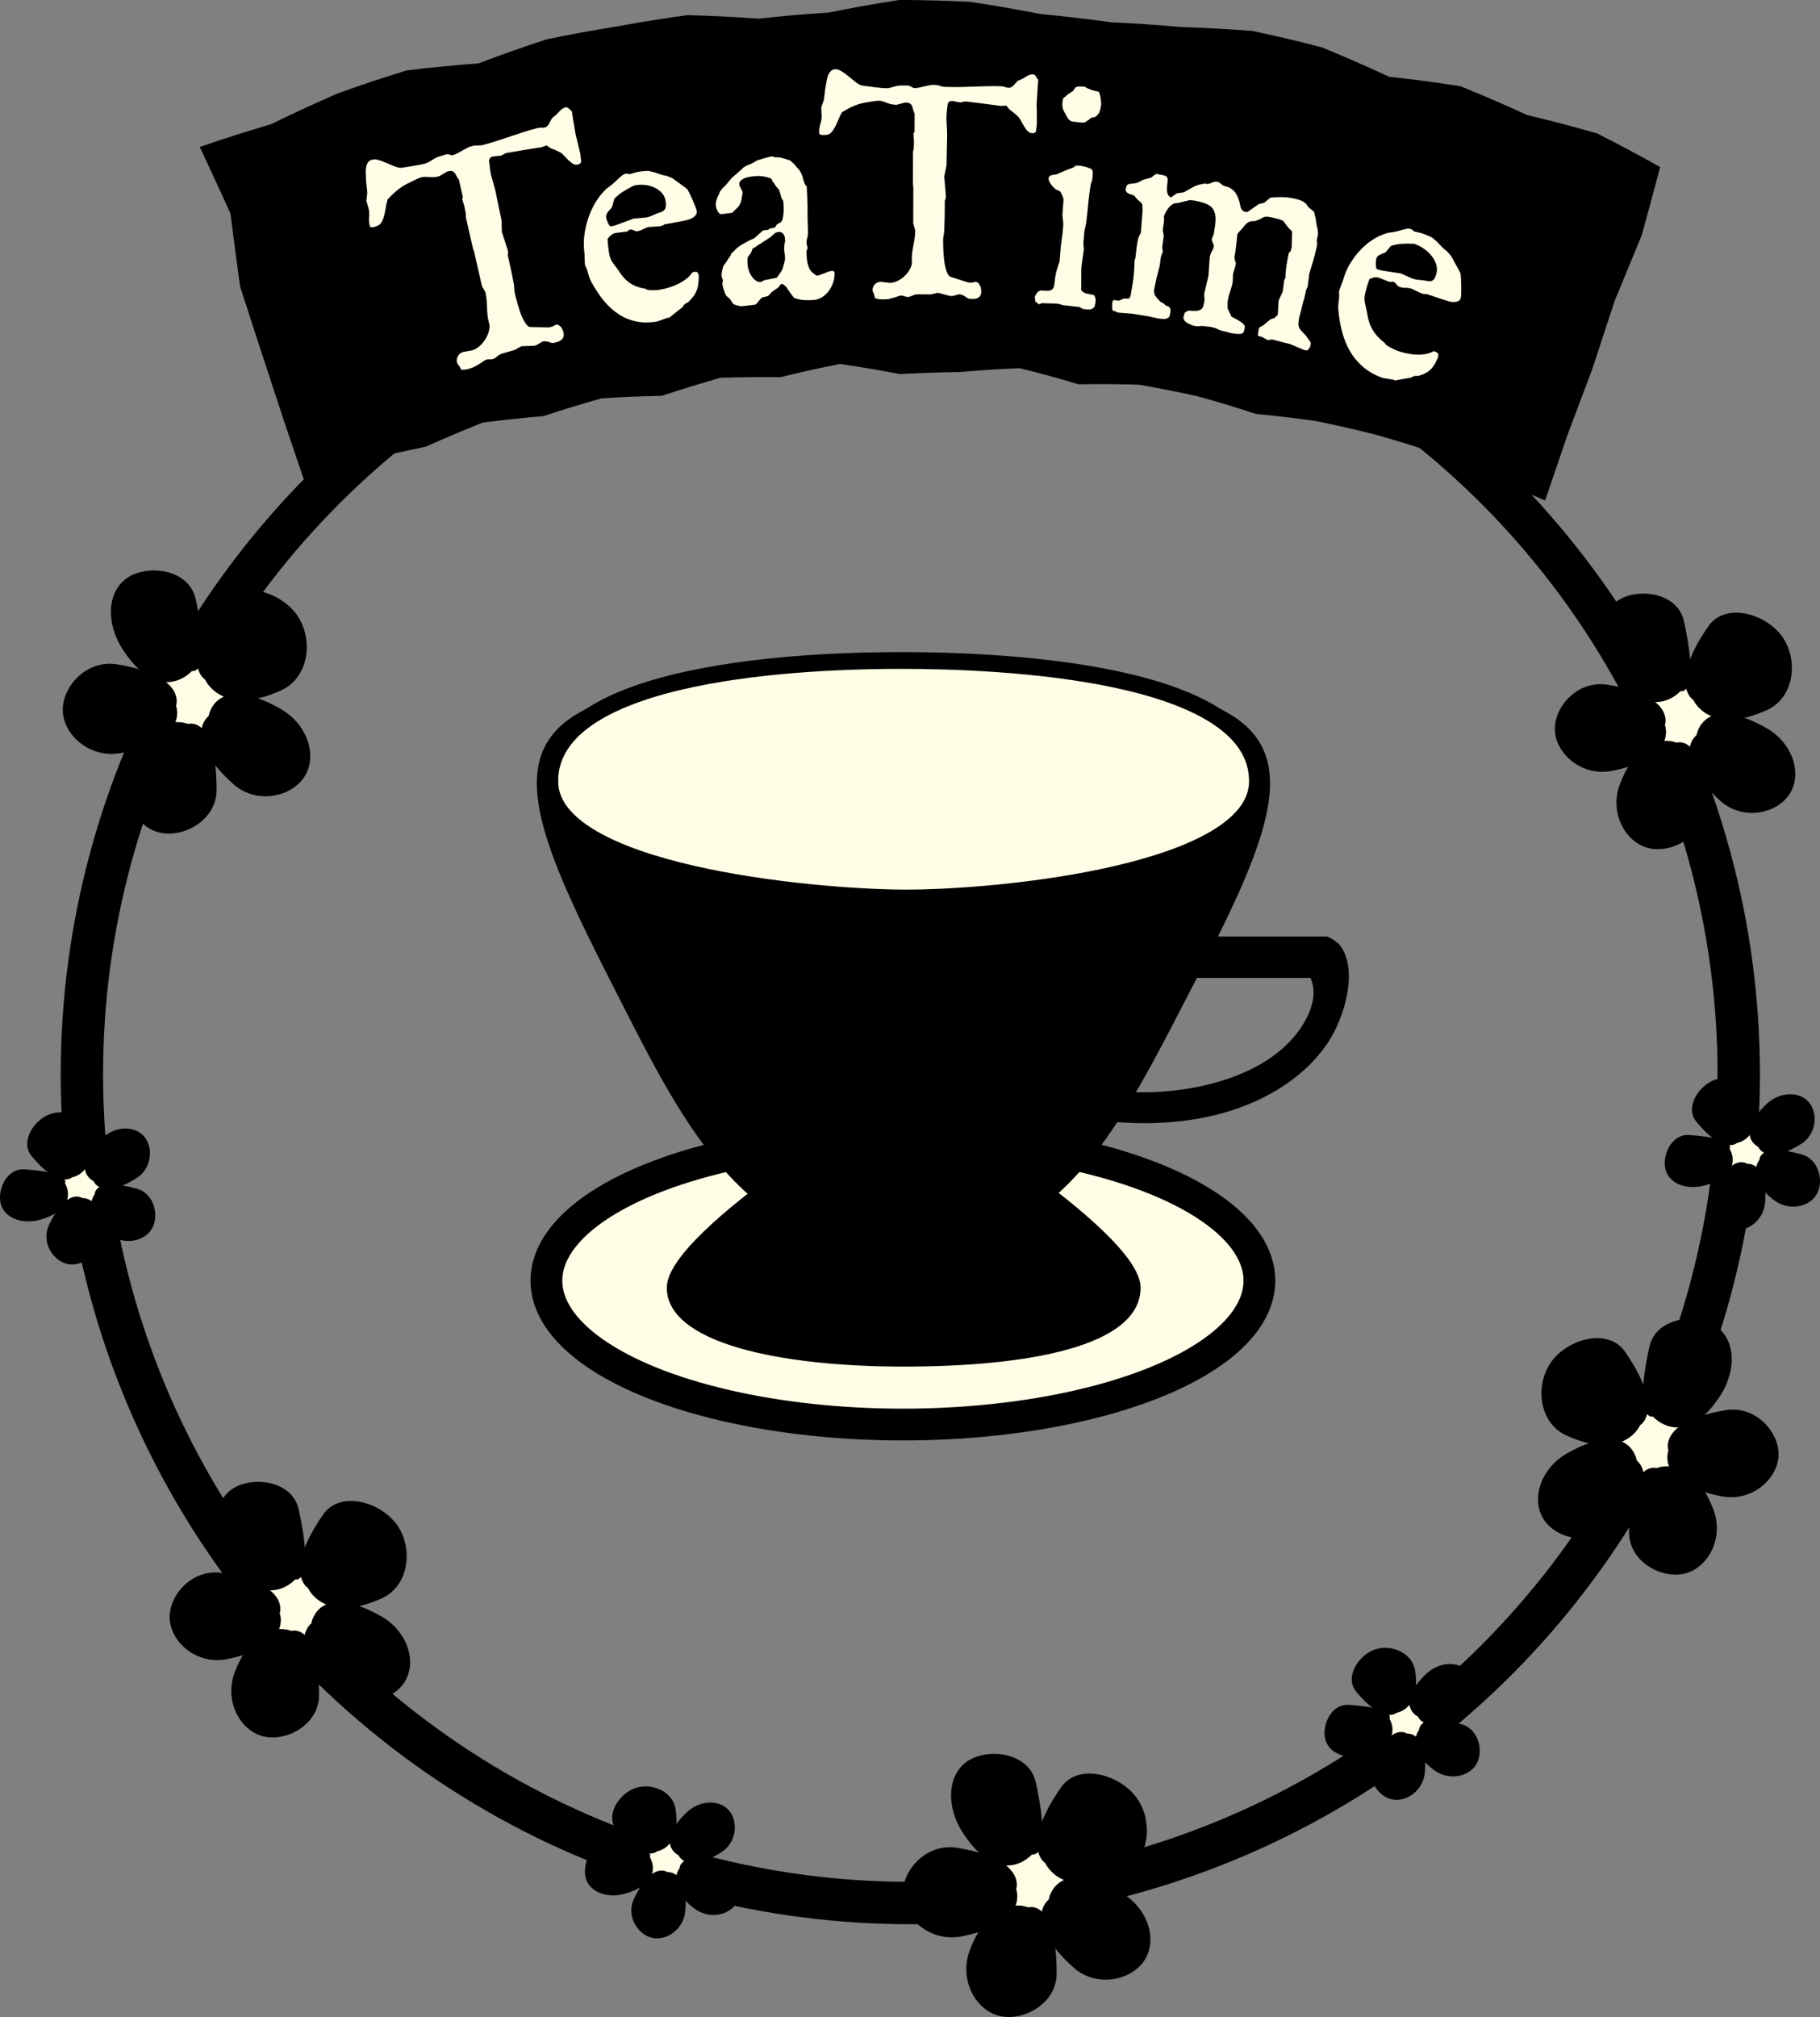
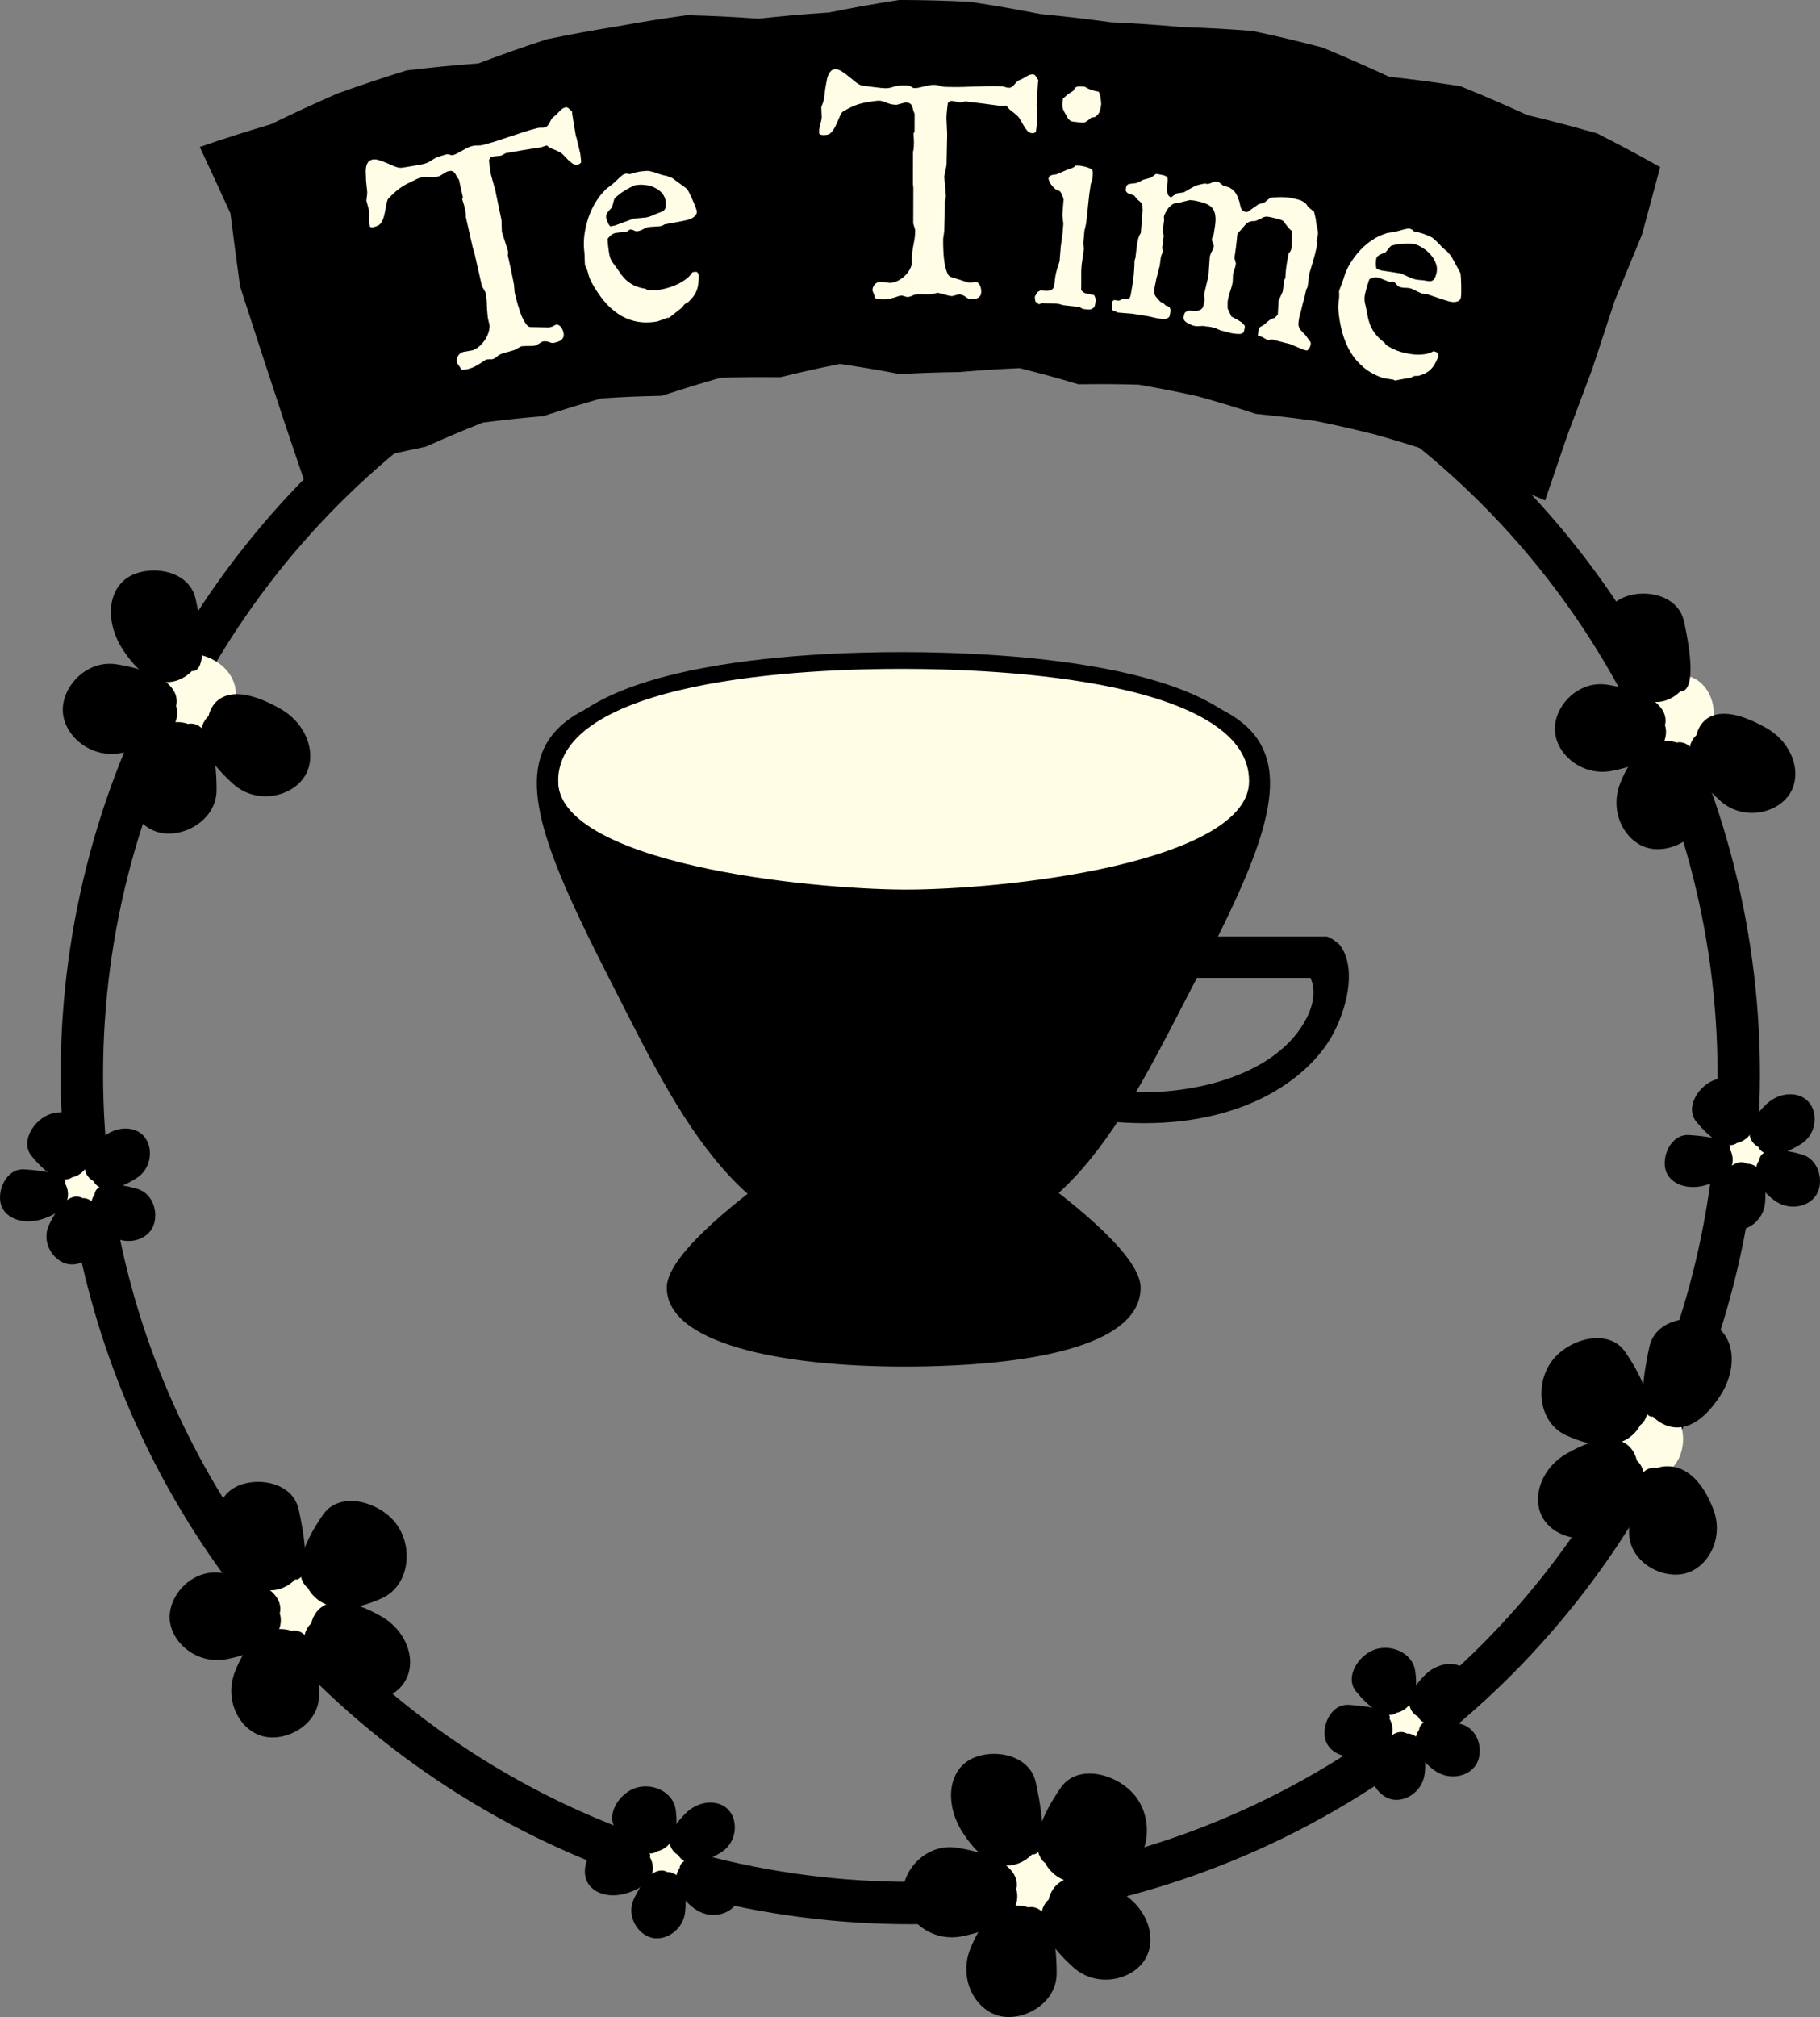
<svg xmlns="http://www.w3.org/2000/svg" id="Layer_2" data-name="Layer 2" viewBox="0 0 343.62 380.73">
  <rect x="0" y="0" width="343.62" height="380.73" fill="#808080" stroke="none" />
  <defs>
    <style>
      .cls-1 {
        stroke-width: 6px;
      }

      .cls-1, .cls-2, .cls-3 {
        stroke: #000;
        stroke-miterlimit: 10;
      }

      .cls-1, .cls-2, .cls-4 {
        fill: #fffde6;
      }

      .cls-2 {
        stroke-width: 3.17px;
      }

      .cls-3 {
        fill: none;
        stroke-width: 8px;
      }
    </style>
  </defs>
  <g id="Layer_1-2" data-name="Layer 1">
    <g>
      <g>
-         <ellipse class="cls-1" cx="170.47" cy="241.74" rx="67.31" ry="27.16" />
        <path d="M216.11,212.01c-1.15,0-2.32-.03-3.52-.09-2.91-.15-11.76-.61-13.44-6.93-2.69-10.12,18.31-23.76,19.21-24.34,1.04-.66,3.77-4.41,6.01-3.86h26.03c.81,0,2.46,1.47,2.46,1.47,3.15,3.94,1.79,11.14-1,16.58-4.17,8.12-15.95,17.17-35.75,17.17ZM223.25,184.59c-.31.13-.87.4-1.74.96-9.61,6.18-17.59,14.73-16.73,17.95.27,1.02,2.56,2.32,8.11,2.61,12.92.68,28.38-3.37,33.79-13.92,1.46-2.85,1.71-5.54.73-7.6h-24.16Z" />
        <path d="M170.62,205.38s44.73,26.49,44.73,37.67-21.51,14.91-44.73,14.91-44.73-4.38-44.73-14.91c0-11.18,44.73-37.67,44.73-37.67Z" />
        <path d="M225.93,184.68c23.78-45.74,23.78-57.62-55.46-57.62s-78.79,11.88-55.46,57.62c13.49,26.45,24.83,51.62,55.46,51.62s41.74-25.24,55.46-51.62Z" />
        <path class="cls-2" d="M103.8,147.48c0,17.36,49.47,21.95,66.82,22.03,17.93.08,66.76-4.68,66.79-22.03.04-20.84-48.71-22.79-66.94-22.81-17.47-.02-66.68,1.67-66.68,22.81Z" />
      </g>
      <g>
        <circle class="cls-3" cx="171.87" cy="202.81" r="156.41" />
        <g>
          <ellipse class="cls-4" cx="56.04" cy="302.4" rx="6" ry="7.23" />
          <g>
            <path d="M43.09,294.3c6.87,10.41,12.63,3.84,12.63,3.84,0,0,3.81,1.14.68-13.18-1.22-5.61-8.96-6.42-12.63-3.84s-3.84,8.39-.68,13.18Z" />
            <path d="M42.83,313.18c12.52-2.48,9.98-8.64,9.98-8.64,0,0,2.08-5.47-10.79-7.61-5.67-.94-10.21,4.15-9.98,8.64s5.16,8.72,10.79,7.61Z" />
            <path d="M71.91,305.06c-11.89-6.7-13.13,1.37-13.13,1.37,0,0-5.09,3.78,4.49,12.41,4.27,3.84,10.75,2.44,13.13-1.37,2.39-3.81.51-9.59-4.49-12.41Z" />
            <path d="M74.96,287.85c3.08,4.35,2.33,11.46-2.84,13.83-10.98,5.02-13.98-1.93-13.98-1.93,0,0-4.77-2.79,2.84-13.83,3.23-4.68,10.91-2.42,13.98,1.93Z" />
            <path d="M49.56,327.72c-4.39-1.21-7.27-6.82-5.22-12.12,4.1-10.59,10.68-7.75,10.68-7.75,0,0,5.21-1.73,5.22,12.12,0,5.62-6.29,8.95-10.68,7.75Z" />
          </g>
        </g>
        <g>
          <ellipse class="cls-4" cx="35.28" cy="131.03" rx="9.26" ry="7.7" />
          <g>
            <path d="M23.24,122.7c7.08,10.72,13,3.95,13,3.95,0,0,3.92,1.18.7-13.57-1.26-5.78-9.22-6.61-13-3.95-3.78,2.66-3.96,8.64-.7,13.57Z" />
            <path d="M22.97,142.13c12.88-2.56,10.27-8.89,10.27-8.89,0,0,2.14-5.63-11.11-7.83-5.83-.97-10.5,4.28-10.27,8.89.23,4.62,5.31,8.98,11.11,7.83Z" />
            <path d="M52.9,133.77c-12.24-6.9-13.52,1.41-13.52,1.41,0,0-5.24,3.89,4.62,12.78,4.39,3.96,11.06,2.51,13.52-1.41,2.46-3.92.53-9.88-4.62-12.78Z" />
-             <path d="M56.04,116.06c3.17,4.48,2.4,11.8-2.92,14.23-11.3,5.17-14.39-1.99-14.39-1.99,0,0-4.91-2.87,2.92-14.23,3.32-4.82,11.23-2.49,14.39,1.99Z" />
            <path d="M29.9,157.1c-4.52-1.24-7.48-7.02-5.37-12.47,4.22-10.9,10.99-7.97,10.99-7.97,0,0,5.36-1.78,5.37,12.47,0,5.78-6.47,9.22-10.99,7.97Z" />
          </g>
        </g>
        <g>
          <ellipse class="cls-4" cx="14.62" cy="224.64" rx="5.51" ry="4.58" transform="translate(-205.34 176.77) rotate(-74)" />
          <g>
            <path d="M7.88,230.15c7.29-2.29,4.39-6.79,4.39-6.79,0,0,1.32-2.05-7.65-2.63-3.51-.23-5.29,4.19-4.39,6.79.9,2.6,4.29,3.68,7.65,2.63Z" />
            <path d="M18.95,233.5c.65-7.79-3.4-7.34-3.4-7.34,0,0-2.87-2.15-6.3,5.07-1.51,3.18.72,6.71,3.4,7.34s6.01-1.56,6.3-5.07Z" />
            <path d="M19.08,215c-5.95,5.87-1.41,7.96-1.41,7.96,0,0,1.36,3.64,8.07-.55,2.98-1.86,3.25-5.91,1.41-7.96-1.84-2.05-5.56-1.92-8.07.55Z" />
            <path d="M9.46,210.3c3.08-1.08,7.14.56,7.66,4.01,1.1,7.31-3.5,7.91-3.5,7.91,0,0-2.45,2.33-7.66-4.01-2.21-2.69.42-6.83,3.5-7.91Z" />
            <path d="M28.65,231.99c-1.45,2.38-5.24,3.13-8.01,1.03-5.54-4.2-2.76-7.59-2.76-7.59,0,0-.14-3.36,8.01-1.03,3.31.95,4.21,5.21,2.76,7.59Z" />
          </g>
        </g>
        <g>
          <ellipse class="cls-4" cx="125.06" cy="351.86" rx="5.51" ry="4.58" transform="translate(-247.64 375.08) rotate(-74)" />
          <g>
            <path d="M118.31,357.37c7.29-2.29,4.39-6.79,4.39-6.79,0,0,1.32-2.05-7.65-2.63-3.51-.23-5.29,4.19-4.39,6.79s4.29,3.68,7.65,2.63Z" />
            <path d="M129.38,360.72c.65-7.79-3.4-7.34-3.4-7.34,0,0-2.87-2.15-6.3,5.07-1.51,3.18.72,6.71,3.4,7.34,2.68.63,6.01-1.56,6.3-5.07Z" />
            <path d="M129.51,342.23c-5.95,5.87-1.41,7.96-1.41,7.96,0,0,1.36,3.64,8.07-.55,2.98-1.86,3.25-5.91,1.41-7.96-1.84-2.05-5.56-1.92-8.07.55Z" />
            <path d="M119.9,337.53c3.08-1.08,7.14.56,7.66,4.01,1.1,7.31-3.5,7.91-3.5,7.91,0,0-2.45,2.33-7.66-4.01-2.21-2.69.42-6.83,3.5-7.91Z" />
            <path d="M139.08,359.21c-1.45,2.38-5.24,3.13-8.01,1.03-5.54-4.2-2.76-7.59-2.76-7.59,0,0-.14-3.36,8.01-1.03,3.31.95,4.21,5.21,2.76,7.59Z" />
          </g>
        </g>
        <g>
          <ellipse class="cls-4" cx="193.9" cy="354.41" rx="9.26" ry="7.7" />
          <g>
            <path d="M181.86,346.08c7.08,10.72,13,3.95,13,3.95,0,0,3.92,1.18.7-13.57-1.26-5.78-9.22-6.61-13-3.95-3.78,2.66-3.96,8.64-.7,13.57Z" />
            <path d="M181.58,365.51c12.88-2.56,10.27-8.89,10.27-8.89,0,0,2.14-5.63-11.11-7.83-5.83-.97-10.5,4.28-10.27,8.89.23,4.62,5.31,8.98,11.11,7.83Z" />
            <path d="M211.52,357.15c-12.24-6.9-13.52,1.41-13.52,1.41,0,0-5.24,3.89,4.62,12.78,4.39,3.96,11.06,2.51,13.52-1.41,2.46-3.92.53-9.88-4.62-12.78Z" />
            <path d="M214.66,339.44c3.17,4.48,2.4,11.8-2.92,14.23-11.3,5.17-14.39-1.99-14.39-1.99,0,0-4.91-2.87,2.92-14.23,3.32-4.82,11.23-2.49,14.39,1.99Z" />
            <path d="M188.51,380.48c-4.52-1.24-7.48-7.02-5.37-12.47,4.22-10.9,10.99-7.97,10.99-7.97,0,0,5.36-1.78,5.37,12.47,0,5.78-6.47,9.22-10.99,7.97Z" />
          </g>
        </g>
        <g>
          <ellipse class="cls-4" cx="264.69" cy="325.71" rx="5.51" ry="4.58" transform="translate(-121.36 490.36) rotate(-74)" />
          <g>
            <path d="M257.95,331.23c7.29-2.29,4.39-6.79,4.39-6.79,0,0,1.32-2.05-7.65-2.63-3.51-.23-5.29,4.19-4.39,6.79.9,2.6,4.29,3.68,7.65,2.63Z" />
            <path d="M269.01,334.57c.65-7.79-3.4-7.34-3.4-7.34,0,0-2.87-2.15-6.3,5.07-1.51,3.18.72,6.71,3.4,7.34,2.68.63,6.01-1.56,6.3-5.07Z" />
            <path d="M269.14,316.08c-5.95,5.87-1.41,7.96-1.41,7.96,0,0,1.36,3.64,8.07-.55,2.98-1.86,3.25-5.91,1.41-7.96-1.84-2.05-5.56-1.92-8.07.55Z" />
            <path d="M259.53,311.38c3.08-1.08,7.14.56,7.66,4.01,1.1,7.31-3.5,7.91-3.5,7.91,0,0-2.45,2.33-7.66-4.01-2.21-2.69.42-6.83,3.5-7.91Z" />
            <path d="M278.71,333.06c-1.45,2.38-5.24,3.13-8.01,1.03-5.54-4.2-2.76-7.59-2.76-7.59,0,0-.14-3.36,8.01-1.03,3.31.95,4.21,5.21,2.76,7.59Z" />
          </g>
        </g>
        <g>
          <ellipse class="cls-4" cx="328.92" cy="218.16" rx="5.51" ry="4.58" transform="translate(28.55 474.21) rotate(-74)" />
          <g>
            <path d="M322.18,223.67c7.29-2.29,4.39-6.79,4.39-6.79,0,0,1.32-2.05-7.65-2.63-3.51-.23-5.29,4.19-4.39,6.79.9,2.6,4.29,3.68,7.65,2.63Z" />
            <path d="M333.25,227.02c.65-7.79-3.4-7.34-3.4-7.34,0,0-2.87-2.15-6.3,5.07-1.51,3.18.72,6.71,3.4,7.34,2.68.63,6.01-1.56,6.3-5.07Z" />
            <path d="M333.38,208.53c-5.95,5.87-1.41,7.96-1.41,7.96,0,0,1.36,3.64,8.07-.55,2.98-1.86,3.25-5.91,1.41-7.96-1.84-2.05-5.56-1.92-8.07.55Z" />
            <path d="M323.77,203.83c3.08-1.08,7.14.56,7.66,4.01,1.1,7.31-3.5,7.91-3.5,7.91,0,0-2.45,2.33-7.66-4.01-2.21-2.69.42-6.83,3.5-7.91Z" />
            <path d="M342.95,225.51c-1.45,2.38-5.24,3.13-8.01,1.03-5.54-4.2-2.76-7.59-2.76-7.59,0,0-.14-3.36,8.01-1.03,3.31.95,4.21,5.21,2.76,7.59Z" />
          </g>
        </g>
        <g>
          <ellipse class="cls-4" cx="311.77" cy="271.66" rx="6" ry="7.23" />
          <g>
            <path d="M324.72,263.56c-6.87,10.41-12.63,3.84-12.63,3.84,0,0-3.81,1.14-.68-13.18,1.22-5.61,8.96-6.42,12.63-3.84,3.68,2.58,3.84,8.39.68,13.18Z" />
-             <path d="M324.99,282.44c-12.52-2.48-9.98-8.64-9.98-8.64,0,0-2.08-5.47,10.79-7.61,5.67-.94,10.21,4.15,9.98,8.64-.22,4.49-5.16,8.72-10.79,7.61Z" />
+             <path d="M324.99,282.44Z" />
            <path d="M295.9,274.32c11.89-6.7,13.13,1.37,13.13,1.37,0,0,5.09,3.78-4.49,12.41-4.27,3.84-10.75,2.44-13.13-1.37-2.39-3.81-.51-9.59,4.49-12.41Z" />
            <path d="M292.85,257.11c-3.08,4.35-2.33,11.46,2.84,13.83,10.98,5.02,13.98-1.93,13.98-1.93,0,0,4.77-2.79-2.84-13.83-3.23-4.68-10.91-2.42-13.98,1.93Z" />
            <path d="M318.25,296.99c4.39-1.21,7.27-6.82,5.22-12.12-4.1-10.59-10.68-7.75-10.68-7.75,0,0-5.21-1.73-5.22,12.12,0,5.62,6.29,8.95,10.68,7.75Z" />
          </g>
        </g>
        <g>
          <ellipse class="cls-4" cx="317.57" cy="134.73" rx="6" ry="7.23" />
          <g>
            <path d="M304.63,126.63c6.87,10.41,12.63,3.84,12.63,3.84,0,0,3.81,1.14.68-13.18-1.22-5.61-8.96-6.42-12.63-3.84s-3.84,8.39-.68,13.18Z" />
            <path d="M304.36,145.51c12.52-2.48,9.98-8.64,9.98-8.64,0,0,2.08-5.47-10.79-7.61-5.67-.94-10.21,4.15-9.98,8.64.22,4.49,5.16,8.72,10.79,7.61Z" />
            <path d="M333.44,137.39c-11.89-6.7-13.13,1.37-13.13,1.37,0,0-5.09,3.78,4.49,12.41,4.27,3.84,10.75,2.44,13.13-1.37,2.39-3.81.51-9.59-4.49-12.41Z" />
-             <path d="M336.49,120.18c3.08,4.35,2.33,11.46-2.84,13.83-10.98,5.02-13.98-1.93-13.98-1.93,0,0-4.77-2.79,2.84-13.83,3.23-4.68,10.91-2.42,13.98,1.93Z" />
            <path d="M311.09,160.05c-4.39-1.21-7.27-6.82-5.22-12.12,4.1-10.59,10.68-7.75,10.68-7.75,0,0,5.21-1.73,5.22,12.12,0,5.62-6.29,8.95-10.68,7.75Z" />
          </g>
        </g>
      </g>
      <g>
        <path d="M313.45,31.54c-4.72-2.63-7.1-3.9-11.9-6.35-5.28-1.5-7.92-2.19-13.21-3.47-5.01-2.28-7.54-3.37-12.62-5.45-5.39-.82-8.08-1.18-13.45-1.78-5.02-2.31-7.55-3.42-12.65-5.54-5.24-1.35-7.87-1.97-13.14-3.11-5.38-.4-8.07-.55-13.44-.74-5.33-.46-8-.64-13.32-.9-5.29-.72-7.95-1.03-13.26-1.55-5.28-1.02-7.93-1.48-13.26-2.3-5.35-.25-8.02-.32-13.38-.36-5.35.84-8.01,1.32-13.31,2.37-5.32.36-7.98.59-13.29,1.16-5.37-.37-8.07-.5-13.47-.66-5.32.75-7.98,1.17-13.28,2.13-5.31.87-7.96,1.35-13.26,2.43-5.19,1.72-7.77,2.63-12.9,4.55-5.4.42-8.11.68-13.54,1.32-5.21,1.63-7.81,2.49-12.98,4.33-5.08,2.23-7.6,3.39-12.61,5.82-5.4,1.61-8.09,2.47-13.46,4.3,2.34,5.01,3.5,7.52,5.79,12.54.7,5.53,1.06,8.29,1.82,13.8,1.67,5.13,2.5,7.7,4.17,12.84,1.69,5.13,2.54,7.7,4.22,12.84,1.82,5.35,2.72,8.02,4.53,13.37,4.29-2.58,6.46-3.83,10.85-6.24,4.51-1.12,6.77-1.63,11.28-2.57,4.27-1.9,6.42-2.81,10.76-4.55,4.58-.58,6.87-.83,11.44-1.22,4.38-1.43,6.58-2.1,11-3.36,4.57-.28,6.85-.38,11.4-.48,4.38-1.44,6.59-2.12,11.03-3.4,4.54-.13,6.81-.16,11.34-.11,4.46-1.09,6.7-1.59,11.21-2.5,4.56.67,6.83,1.06,11.33,1.91,4.51-.24,6.77-.31,11.28-.38,4.52-.38,6.79-.53,11.34-.74,4.48,1.13,6.7,1.74,11.12,3.05,4.54-.06,6.81-.05,11.37.07,4.48.79,6.71,1.23,11.16,2.2,4.41,1.24,6.61,1.91,10.97,3.32,4.54.45,6.81.72,11.35,1.35,4.48.93,6.72,1.44,11.19,2.55,4.43,1.27,6.64,1.94,11.04,3.39,4.3,1.83,6.44,2.79,10.69,4.79,4.15,1.63,6.21,2.48,10.32,4.26,1.67-4.9,2.51-7.34,4.18-12.24,1.89-5.05,2.84-7.57,4.74-12.61,1.69-5.14,2.53-7.71,4.22-12.84,2.05-4.99,3.08-7.49,5.14-12.47,1.39-5.1,2.08-7.65,3.44-12.76Z" />
        <g>
          <path class="cls-4" d="M86.34,68.53c-.2-.34-.09-.97.13-1.34.22-.37.55-.62.99-.76.69-.12,1.04-.18,1.73-.3.42-.13.83-.36,1.21-.68.39-.32.74-.69,1.04-1.12.31-.43.55-.89.73-1.39.18-.5.27-.99.27-1.47-.14-.6-.21-.9-.34-1.5-.1-.86-.16-1.68-.18-2.47-.01-.79-.11-1.59-.29-2.38-.26-.44-.38-.67-.64-1.11-.59-2.61-.89-3.91-1.48-6.52-.09-.22-.16-.43-.22-.65-.06-.21-.12-.46-.18-.75-.47-2.06-.7-3.09-1.17-5.16.03-.23.01-.49-.03-.79-.05-.3-.11-.62-.19-.96-.08-.36-.16-.66-.25-.91-.09-.25-.15-.48-.21-.71.05-.14.08-.2.13-.34-.3-1.32-.45-1.97-.74-3.29-.22-.28-.39-.54-.5-.77-.11-.24-.24-.43-.37-.59-.13-.15-.3-.25-.5-.29-.2-.04-.49,0-.88.11-.58.34-.86.52-1.44.86-.48.15-.98.22-1.49.2-.51-.01-1.18-.12-1.64-.04-.76.13-1.64.65-2.23.92-.59.27-1.12.55-1.59.84-.46.3-.91.63-1.33,1-.43.37-.91.84-1.46,1.42-.15.4-.27.86-.35,1.38-.08.52-.18,1.03-.29,1.53-.12.5-.28.95-.49,1.35-.21.4-.51.67-.91.81-.11.04-.24.08-.38.14-.15.05-.28.09-.41.1-.13.01-.24.01-.35-.01-.11-.02-.17-.08-.2-.17-.09-.32-.14-.6-.16-.85-.02-.25-.02-.49,0-.72.02-.23.03-.46.03-.7,0-.24-.01-.5-.05-.79-.2-.71-.3-1.07-.49-1.79.06-.49.09-.73.15-1.22.02-.15.01-.37-.01-.65-.03-.29-.06-.59-.1-.9-.04-.31-.07-.63-.09-.95-.03-.32-.03-.59-.03-.79,0-.29-.03-.61-.04-.94,0-.32.02-.64.08-.93.06-.3.17-.57.32-.8.15-.24.39-.41.7-.52.36-.12.78-.12,1.26.02.49.14.99.32,1.5.54.52.22,1.02.43,1.5.64.49.2.91.31,1.28.31.18-.02.48-.06.92-.13.44-.07.9-.15,1.39-.23.49-.08.95-.16,1.37-.24.42-.08.72-.15.88-.2.28-.09.53-.19.74-.31.21-.12.41-.24.6-.37.19-.13.4-.25.62-.37.22-.12.49-.23.81-.32.28-.09.42-.13.7-.21.41-.12.67-.2.74-.19.07,0,.25.05.49.1.24.05.38.09.43.11.06-.02.08-.02.14-.04.32-.09.61-.22.89-.37.28-.15.55-.31.84-.47.28-.16.57-.32.85-.47.29-.15.6-.28.93-.37.39-.11.77-.16,1.13-.14.36.02.69-.01.99-.09.35-.1.52-.14.87-.24.77-.21,1.52-.44,2.25-.68.73-.24,1.48-.49,2.25-.75.77-.26,1.56-.52,2.37-.78.81-.26,1.68-.52,2.6-.75.26-.06.5-.08.7-.06.2.02.41,0,.61-.04.25-.06.44-.17.58-.33.14-.16.26-.34.36-.53.1-.19.2-.38.3-.58.09-.19.22-.37.37-.49.2-.16.44-.32.64-.52.19-.19.38-.38.55-.57.18-.19.36-.35.54-.49.18-.14.4-.24.65-.29.21-.05.42.03.62.24.2.21.38.37.54.49,0,.04.02.07.04.08,0,.02.01.03.03.02-.02.12-.01.28.02.46.03.18.06.38.1.59.19,1.14.28,1.71.47,2.85.04.25.07.45.1.6.03.15.06.27.12.36.29,1.22.44,1.84.73,3.06,0,.06.02.16.04.32.02.16.03.32.05.48.02.17.03.32.05.47.01.15.02.24.03.28-.09.26-.31.42-.67.5-.33.07-.65,0-.95-.19-.3-.2-.6-.45-.89-.74-.29-.29-.57-.58-.84-.87-.27-.29-.54-.49-.82-.61-.43-.22-.83-.4-1.21-.53-.38-.13-.76-.36-1.13-.69-.4.14-.59.21-.99.35-2.69.41-4.03.63-6.72,1.11-.36.19-.54.29-.91.48-.58.06-.87.09-1.45.15-.2.05-.3.08-.5.14-.13.22-.2.32-.33.54,0-.02,0,.08.03.29.03.21.06.48.09.79.04.31.08.62.12.93.05.31.09.56.13.75.33,1.16.49,1.74.81,2.91.47,2.27.71,3.4,1.18,5.67.03.9.04,1.34.07,2.24.44,1.35.66,2.02,1.1,3.37.04.21.07.37.07.49,0,.12-.01.3-.05.56.05.23.13.6.25,1.11.12.51.24,1.09.38,1.73.13.61.24,1.15.33,1.63.09.48.16.83.21,1.06.05.59.07.88.12,1.47.05.23.12.54.23.95.1.4.22.85.36,1.33.14.48.3.98.47,1.48.18.5.37.96.58,1.36.21.4.43.74.66,1.01.23.27.46.4.69.4,1.41.02,2.11.03,3.51.07.24-.06.35-.09.59-.15.26-.14.39-.21.66-.35.2-.05.39-.03.56.06.17.09.32.22.45.38.13.17.23.35.31.54.08.19.14.37.17.54.06.32.05.59-.04.8-.08.21-.21.39-.38.53-.17.14-.36.25-.59.33s-.45.14-.67.2c-.19.05-.36.06-.52.04-.16-.02-.36-.1-.57-.18-.16-.06-.37-.1-.58-.12-.22-.02-.43,0-.63.04-.48.28-.72.42-1.19.71-.34.09-.76.13-1.26.13-.5,0-1.01.01-1.52.05-.02,0-.09.04-.22.11-.13.07-.27.15-.43.24-.16.1-.31.18-.44.25-.14.07-.22.11-.26.12-.91.26-1.37.39-2.27.65-.38.13-.71.32-.98.56-.27.24-.63.48-.96.53-.11.01-.31,0-.54,0-.23,0-.37,0-.4.02-.24.07-.44.17-.62.3-.18.13-.38.28-.59.41-.28.18-.59.34-.86.51-.28.17-.59.31-.94.42-.15.05-.23.07-.38.12-.23.07-.46.13-.67.15-.21.03-.48.04-.8.05,0-.04-.1-.21-.26-.51-.17-.3-.42-.55-.5-.7Z" />
          <path class="cls-4" d="M110.45,50.04c-.02-.1-.03-.29-.04-.57-.01-.29-.02-.59-.03-.92,0-.33-.02-.64-.05-.93-.02-.29-.04-.49-.06-.58-.08-.94-.05-1.92.1-2.94.15-1.03.4-2.04.74-3.04.34-1,.77-1.94,1.3-2.82.53-.88,1.13-1.66,1.82-2.34.01-.04.1-.13.26-.26.16-.13.33-.26.52-.4.19-.14.36-.27.53-.4.17-.13.27-.22.3-.27.12-.08.27-.22.46-.4.19-.19.38-.37.58-.56.2-.19.4-.36.61-.52.2-.16.4-.25.58-.29.17-.03.3-.04.41-.02.11.02.24.06.4.1.31-.1.6-.18.88-.26.28-.08.57-.15.87-.2.31-.06.61-.09.89-.11.28-.02.62-.07.9-.05.14.01.28.06.38.08.1.02.19.05.29.07.1.02.17.04.23.05.06.01.18.04.35.1.18.06.37.13.59.21.22.08.42.15.62.21.19.06.33.09.41.1,0,.02.07.04.2.06.13.02.22.02.26.02.47.18.71.28,1.18.46,1.1.8,1.65,1.2,2.75,2.01.08.09.23.33.43.72.2.39.41.83.61,1.3.21.47.39.92.56,1.35.17.43.26.71.27.85.03.27-.02.5-.15.68-.13.19-.28.35-.47.48-.19.14-.39.24-.61.33-.22.08-.41.14-.57.19-.04,0-.06,0-.11.02-.18.05-.47.11-.87.19-.4.08-.82.16-1.26.24-.44.08-.85.15-1.24.23-.38.07-.65.12-.79.14-.19.13-.35.22-.5.26-.15.05-.31.08-.47.11-.77.05-1.16.07-1.94.12-.36.06-.72.2-1.09.4-.37.2-.73.34-1.09.4-.23.04-.47,0-.72-.15-.25-.14-.51-.19-.78-.14-.04,0-.12.07-.26.18-.14.12-.25.18-.32.19-.82.1-1.24.15-2.06.25-.29.06-.55.17-.78.33-.23.17-.49.43-.76.78.02.51.06.95.1,1.33.04.38.1.8.17,1.26.06.4.14.73.22.97.08.24.19.46.31.67.12.2.26.4.42.6.16.2.34.44.55.74.14.2.21.3.35.5.62,1,1.34,1.77,2.15,2.31.81.54,1.81.89,2.99,1.07.01.1.15.17.42.21.26.04.57.04.87.04.36,0,.81,0,1.27-.08.56-.09,1.16-.24,1.75-.42.6-.18,1.17-.4,1.72-.67.55-.27,1.07-.58,1.55-.95.48-.37.88-.79,1.2-1.28.17-.03.25-.04.42-.06.21-.03.36-.02.44.04.09.06.19.23.31.53,0,.57,0,1.08-.06,1.53-.05.45-.13.86-.26,1.23-.13.37-.3.73-.53,1.07-.22.34-.53.7-.9,1.07-.12.14-.24.24-.36.31-.12.07-.22.13-.32.18-.1.05-.2.13-.3.22-.1.1-.21.25-.32.47-1.03.8-1.54,1.21-2.55,2.02-.13,0-.19,0-.31,0-.75.27-1.13.41-1.87.68-1.43.26-2.75.26-3.96.02-1.21-.24-2.33-.7-3.36-1.37-1.03-.67-1.98-1.53-2.84-2.58-.86-1.05-1.64-2.24-2.36-3.57-.24-.48-.43-.99-.56-1.53-.13-.54-.34-1.07-.63-1.61ZM114.44,41.06c.01.1.05.24.11.42.06.19.13.37.21.55.08.18.17.34.27.48.1.14.18.21.26.22.33-.07.5-.1.83-.17,1.4-.53,2.1-.78,3.5-1.29.93-.09,1.39-.13,2.32-.21.4-.07.75-.17,1.05-.3.3-.13.65-.3,1.01-.44.32-.12.62-.22.86-.31.24-.09.42-.21.56-.37.14-.16.23-.36.27-.59.04-.23.04-.55,0-.96-.08-.68-.33-1.24-.74-1.68-.41-.45-.9-.79-1.46-1.04-.56-.25-1.16-.4-1.8-.46-.64-.06-1.22-.04-1.75.06-.13.02-.31.09-.54.2-.23.11-.49.25-.77.41-.29.16-.58.34-.88.52-.3.19-.57.38-.82.57-.24.2-.46.38-.64.54-.18.16-.29.3-.33.41-.15.56-.23.85-.38,1.41-.09.16-.21.31-.35.46-.15.15-.28.3-.42.47-.13.17-.24.34-.31.52-.07.18-.09.38-.06.59Z" />
-           <path class="cls-4" d="M147.38,53.73c-.07.05-.17.17-.3.36-.13.2-.25.3-.33.31-.38.26-.57.39-.95.65-.03.02-.09.07-.16.15-.07.08-.15.16-.24.26-.09.1-.16.18-.23.26-.06.08-.11.11-.12.11-.03.02-.1.05-.19.08-.09.03-.2.06-.31.09-.11.03-.21.06-.31.07-.09.02-.17.03-.22.04-.13.05-.25.13-.36.24-.1.11-.21.23-.31.37-.1.14-.22.28-.34.42-.13.14-.27.27-.44.38-.98.11-1.47.16-2.45.28-.09.01-.2,0-.35-.02-.15-.02-.31-.05-.48-.09-.17-.04-.33-.09-.49-.15-.16-.06-.29-.11-.38-.16,0-.04-.06-.13-.17-.26-.11-.13-.16-.28-.2-.34-.02-.03-.07-.08-.09-.14-.06-.05-.09-.11-.09-.17-.31-.27-.46-.4-.77-.67-.17-.29-.32-.67-.46-1.13-.14-.46-.23-.85-.26-1.16.05-.25.07-.38.12-.63-.1-.23-.15-.35-.24-.59-.01-.14-.02-.21-.03-.35,0-.1,0-.23.03-.4.03-.17.06-.34.1-.51.04-.17.07-.33.11-.49.04-.15.07-.26.1-.32.02-.02.07-.1.18-.24.1-.14.21-.3.34-.49.12-.18.24-.35.34-.5.1-.15.17-.26.2-.32.02,0,.08-.08.18-.23.1-.15.15-.24.15-.28.02-.05.03-.07.04-.12.01-.04.02-.08.02-.12.28-.25.55-.51.81-.79.26-.28.56-.52.9-.74.02-.02.14-.1.37-.23.23-.13.49-.28.77-.44.28-.16.56-.3.84-.43.28-.13.48-.22.62-.27.17-.12.35-.26.53-.44.18-.18.36-.34.54-.5.18-.15.34-.29.49-.42.15-.12.28-.19.39-.2.28-.03.42-.04.7-.07.02,0,.07-.04.15-.1.03-.02.08-.07.13-.1.05-.03.24-.07.52-.14.27-.06.46-.1.55-.11.13-.21.19-.32.31-.53.12-.09.24-.16.36-.22.12-.06.24-.12.34-.19.1-.07.19-.16.27-.27.07-.11.13-.27.17-.47.1-.42.16-.86.17-1.32.02-.46.01-.9-.01-1.31-.02-.26-.02-.39-.04-.64,0-.04-.06-.14-.18-.31-.12-.17-.18-.29-.19-.37-.17-.58-.25-.88-.42-1.46-.26-.29-.39-.44-.65-.74-.14-.23-.21-.35-.34-.59-.08-.03-.16-.12-.24-.27-.08-.15-.13-.28-.16-.37-.04-.11-.19-.21-.44-.3-.25-.08-.52-.16-.82-.22-.3-.06-.59-.1-.88-.12-.29-.02-.49-.03-.6-.01-.04,0-.18.01-.43.03-.25.02-.45.03-.62.05-.17.02-.39.06-.67.12-.28.06-.55.15-.8.26-.25.12-.46.26-.64.44-.18.18-.26.39-.24.64,0,.11.01.16.02.26.02.04.06.12.13.24.07.12.13.25.2.39.07.14.13.27.18.39.06.12.09.2.09.24,0,.08,0,.19-.04.34-.03.15-.06.31-.08.47-.07.64-.21,1.13-.4,1.49-.19.36-.5.72-.95,1.08-.12.12-.18.18-.3.3-.07.07-.12.13-.17.2-.82.1-1.23.15-2.05.25-.16.02-.3-.03-.42-.15-.12-.12-.23-.27-.32-.45-.09-.17-.16-.35-.22-.53-.05-.18-.09-.32-.1-.42-.01-.12,0-.27,0-.47.02-.2.05-.39.11-.59.05-.19.11-.38.18-.55.07-.17.17-.33.22-.43.05-.11.12-.28.16-.37.04-.08.06-.18.1-.25.04-.06.07-.11.08-.13.16-.21.24-.31.39-.52.38-.32.69-.64.94-.97.25-.32.54-.67.88-1.05.72-.63,1.09-.94,1.81-1.56.17-.2.33-.35.48-.45.15-.1.3-.19.47-.27.16-.08.33-.14.5-.2.17-.06.37-.15.61-.27.02,0,.07-.03.15-.07.08-.05.16-.1.25-.16.09-.06.18-.11.27-.16.09-.05.15-.09.19-.11.07-.04.27-.09.53-.17.26-.08.55-.17.85-.26.3-.09.59-.16.87-.23.28-.06.47-.1.58-.11.09,0,.18.02.27.08.09.06.15.09.19.09.06,0,.14,0,.25,0,.11,0,.23,0,.35.01.12,0,.23.01.34.02.1,0,.17.01.21.03.11.03.26.07.45.12.19.05.38.11.57.17.19.06.36.12.51.16.15.05.26.08.28.09.02.01.07.06.15.14.08.07.17.16.28.26.11.1.21.19.31.28.1.09.17.16.21.22.22.3.44.56.67.8.23.24.38.56.5.84.08.18.18.39.24.61.06.22.11.44.17.65.06.21.13.41.21.6.08.19.21.36.38.5.04.72.06,1.09.09,1.81.07,1.29.09,2.55.07,3.79-.02,1.24.17,2.74.02,3.83-.02.17-.11.39-.16.58-.04.19-.06.4-.05.63,0,.18.04.37.1.58.06.21.09.37.09.46-.08.23-.13.34-.21.57-.01.08-.02.16-.01.24,0,.13.01.19.02.32.02.29.04.6.08.93.03.33.1.66.18.98.09.33.2.63.35.91.15.28.35.51.6.69.09.07.21.18.37.31.16.14.27.2.34.2.04,0,.06,0,.1,0,.17-.01.37-.06.6-.14.22-.08.45-.17.7-.28.24-.1.48-.2.73-.29.25-.09.5-.15.74-.16.33-.02.5.09.51.32.02.62-.06,1.23-.26,1.83-.19.6-.47,1.14-.83,1.61-.36.48-.78.88-1.27,1.19-.49.31-1.02.49-1.61.53-.58.04-1.15.05-1.71.02-.55-.03-1.17-.15-1.84-.37-.08-.05-.11-.08-.19-.13-.04-.04-.13-.15-.27-.35-.14-.19-.29-.4-.45-.62-.16-.22-.31-.43-.44-.62-.13-.19-.21-.32-.23-.38-.27-.22-.4-.34-.66-.56-.07,0-.11,0-.18.02-.09,0-.14.01-.23.02ZM141.13,49.95c.03.31.1.66.23,1.06.13.4.31.77.53,1.1.22.34.48.62.78.84.3.22.62.32.97.28.07,0,.13-.02.18-.05.05-.02.19-.12.43-.28.94-.19,1.41-.28,2.36-.46.05-.04.13-.13.23-.27.1-.14.21-.28.31-.43.1-.15.2-.28.29-.41.09-.13.15-.22.18-.28.02,0,.04-.06.08-.18.04-.12.08-.27.14-.45.06-.18.11-.37.16-.57.05-.2.09-.38.14-.54.03-.1.05-.25.06-.45.01-.2.02-.31.02-.33-.03-.21-.06-.43-.09-.64-.03-.21-.05-.43-.07-.64-.01-.19-.02-.38,0-.54,0-.17.01-.34.02-.52.06-.26.09-.4.15-.66-.01-.21-.02-.32-.03-.53-.02-.33-.14-.62-.35-.88-.21-.26-.51-.37-.88-.33-.3.03-.55.12-.75.29-.19.16-.42.37-.67.61-.09.07-.26.19-.51.36-.26.17-.53.35-.81.52-.28.18-.55.34-.79.51-.25.16-.41.27-.5.32-.19.14-.29.21-.48.34-.04,0-.1.03-.21.08-.1.05-.15.09-.15.1-.12.32-.19.48-.31.8-.23.31-.35.46-.58.77-.07.22-.1.48-.1.76,0,.28.02.51.03.69Z" />
          <path class="cls-4" d="M164.76,54.91c-.11-.39.13-.97.42-1.26.29-.29.66-.44,1.11-.45.69.08,1.03.12,1.72.2.43,0,.87-.11,1.31-.31.44-.2.86-.46,1.25-.79.39-.32.73-.7,1.01-1.13.28-.43.47-.88.58-1.35,0-.62,0-.93,0-1.55.09-.86.22-1.67.38-2.45.16-.77.25-1.57.25-2.39-.15-.5-.22-.76-.37-1.26,0-2.69.01-4.04.02-6.74-.04-.23-.06-.46-.07-.69,0-.22-.01-.48-.01-.78,0-2.13.01-3.2.02-5.33.07-.21.12-.47.14-.78.02-.3.03-.63.03-.98,0-.37-.01-.69-.04-.95-.03-.26-.04-.51-.04-.75.08-.12.12-.18.2-.29,0-1.36,0-2.04.01-3.4-.15-.33-.25-.63-.31-.89-.06-.26-.13-.49-.23-.67-.09-.19-.23-.33-.41-.42-.18-.1-.47-.15-.87-.14-.63.17-.94.25-1.57.42-.49,0-.98-.07-1.47-.23-.49-.16-1.1-.46-1.56-.52-.74-.09-1.71.16-2.34.24-.63.09-1.19.21-1.7.36-.51.15-1.01.35-1.5.58-.49.23-1.06.55-1.71.95-.24.34-.45.75-.64,1.23-.19.48-.4.94-.62,1.39-.22.45-.47.84-.76,1.17-.29.33-.64.5-1.05.52-.11,0-.24.01-.39.02-.15,0-.29,0-.41-.02-.12-.02-.23-.06-.33-.11-.1-.05-.15-.13-.15-.23-.01-.33,0-.62.03-.87.04-.25.09-.48.15-.7.07-.22.13-.44.18-.67.06-.23.1-.49.12-.78-.03-.75-.05-1.12-.08-1.87.16-.45.25-.68.41-1.14.05-.14.1-.35.13-.64.04-.29.07-.59.11-.9.04-.31.08-.63.12-.94.05-.32.1-.58.14-.77.06-.28.1-.6.17-.92.06-.32.16-.61.29-.88.13-.27.29-.5.48-.68.2-.19.46-.29.79-.3.37-.02.77.11,1.2.39.43.27.87.59,1.32.96.44.36.88.71,1.3,1.05.42.34.81.56,1.15.66.17.03.48.08.91.13.43.06.89.12,1.38.18.49.07.94.12,1.37.16.42.04.72.06.89.06.29,0,.55-.03.77-.08.23-.05.45-.11.66-.18.21-.07.43-.13.67-.18.24-.05.52-.08.85-.08.29,0,.43,0,.72,0,.42,0,.68,0,.75.03.07.03.22.12.45.23.22.12.35.2.39.23.06,0,.09,0,.14,0,.32,0,.64-.03.93-.1.3-.07.6-.14.91-.21.31-.08.61-.15.92-.21.31-.06.63-.1.98-.09.4,0,.78.07,1.12.19.34.12.67.19.97.19.36,0,.53.01.89.02.79.02,1.56.02,2.31,0,.76-.02,1.53-.05,2.33-.08.8-.03,1.61-.05,2.45-.07.84-.02,1.73-.02,2.66.02.27.01.5.06.68.14.19.08.39.13.6.14.25.02.46-.04.63-.15.17-.12.33-.25.47-.41.14-.16.28-.31.41-.47.13-.16.3-.3.47-.37.23-.09.5-.19.73-.32.23-.13.45-.26.66-.39.21-.13.42-.24.63-.32.21-.08.44-.11.69-.1.21.02.39.15.54.41.15.26.29.47.41.63,0,.04,0,.07.02.09,0,.02,0,.03.03.03-.05.11-.07.26-.09.45-.01.19-.02.38-.04.6-.07,1.16-.11,1.74-.18,2.89-.02.25-.03.46-.04.61,0,.16,0,.28.03.38.01,1.27.02,1.9.03,3.17,0,.06-.02.17-.03.32-.02.16-.04.32-.06.48-.02.16-.04.32-.06.47-.02.15-.03.24-.03.28-.15.22-.4.32-.75.29-.34-.03-.63-.18-.88-.46-.25-.28-.48-.61-.69-.97-.22-.37-.42-.73-.62-1.09-.2-.36-.41-.63-.65-.82-.36-.34-.71-.62-1.05-.86-.34-.24-.65-.57-.93-1-.41.02-.62.03-1.03.06-2.68-.37-4.02-.54-6.7-.86-.39.08-.59.12-.98.2-.57-.11-.85-.17-1.42-.27-.21,0-.31,0-.51-.01-.17.17-.26.26-.44.43,0-.02-.01.08-.03.29-.02.21-.05.48-.09.79-.03.31-.06.62-.09.94-.03.31-.04.57-.04.76.06,1.22.08,1.83.14,3.05-.05,2.33-.07,3.5-.12,5.83-.17.88-.26,1.31-.43,2.19.13,1.43.19,2.15.31,3.58,0,.22-.02.38-.04.5-.02.12-.08.29-.17.52,0,.23,0,.62,0,1.14,0,.53,0,1.12-.02,1.79-.01.62-.03,1.18-.05,1.67-.02.49-.03.85-.03,1.08-.09.58-.13.88-.21,1.46,0,.23,0,.56,0,.98,0,.42.03.88.05,1.39.02.51.07,1.03.13,1.57.06.54.15,1.03.26,1.48.11.45.25.84.41,1.17.16.33.35.52.57.59,1.35.42,2.02.64,3.36,1.08.24,0,.36.01.6.02.28-.06.42-.09.71-.15.21,0,.38.08.53.21.14.13.26.3.35.5.09.2.15.4.18.61.03.21.05.4.04.57-.01.33-.08.59-.21.77s-.29.31-.48.4c-.19.09-.41.14-.64.15-.23,0-.46,0-.68,0-.19,0-.36-.04-.51-.11-.15-.06-.32-.2-.51-.34-.14-.11-.33-.2-.53-.28-.2-.09-.41-.13-.62-.14-.52.14-.78.2-1.3.34-.34,0-.76-.09-1.24-.24-.48-.15-.97-.28-1.47-.38-.02,0-.09.01-.23.04-.14.03-.29.06-.47.11-.17.05-.33.08-.48.11-.15.03-.24.04-.27.04-.93-.01-1.4-.02-2.33-.02-.4.02-.75.1-1.06.26-.31.16-.72.28-1.03.24-.11-.02-.29-.09-.52-.16-.22-.07-.35-.1-.39-.1-.24,0-.46.04-.66.11-.2.07-.42.16-.66.23-.31.09-.64.16-.94.25-.3.08-.63.13-.99.13-.15,0-.23,0-.39,0-.24,0-.46-.01-.67-.04-.21-.03-.47-.1-.78-.19,0-.04-.05-.23-.14-.57-.09-.34-.28-.65-.33-.83Z" />
          <path class="cls-4" d="M197,57.22c-.21-.02-.37.01-.49.09-.12.08-.24.11-.36.1-.07,0-.15-.05-.24-.14-.09-.09-.22-.2-.4-.33-.03-.02-.05-.08-.05-.17,0-.09-.02-.19-.04-.31-.03-.12-.04-.27-.05-.44,0-.02.03-.07.08-.16.05-.08.1-.18.16-.28.06-.1.12-.2.18-.29.06-.09.11-.16.14-.19.21-.11.31-.17.51-.28.23.02.34.03.57.05.4.04.76.04,1.08,0,.32-.04.69-.27.82-.58.2-.5.22-1.28.31-1.88.08-.6.22-1.18.4-1.75.17-.54.25-.8.43-1.34.09-1.09.13-1.63.22-2.71.14-1.04.21-1.57.35-2.61.06-.69.08-1.03.14-1.72,0-.04,0-.14-.03-.31-.02-.17-.04-.36-.06-.56-.02-.21-.04-.41-.06-.59-.02-.19-.03-.33-.02-.43.09-1.11.13-1.66.22-2.77-.06-.22-.15-.5-.29-.82-.14-.33-.28-.57-.44-.72-.33-.15-.49-.22-.82-.37-.29-.26-.55-.54-.78-.84-.23-.3-.4-.65-.52-1.08.02-.21.07-.38.17-.48.1-.11.23-.19.38-.23.15-.05.31-.08.48-.1.17-.02.33-.05.48-.07.85-.37,1.27-.55,2.13-.91.17-.06.32-.11.44-.15.12-.04.24-.08.36-.12.12-.05.23-.1.33-.17.11-.07.23-.17.37-.31.32.01.48.02.81.03.09.01.23.04.43.08.19.04.31.06.34.07.06,0,.15.03.27.06.13.03.26.08.41.13.14.06.28.11.4.16.12.05.21.09.27.12.16.1.25.27.27.52.02.25.03.47,0,.66-.03.37-.05.56-.09.93-.1.27-.15.41-.26.68-.21,1.25-.37,2.49-.48,3.71-.11,1.22-.25,2.48-.41,3.78-.09.41-.14.62-.23,1.03-.02.02-.04.08-.06.2-.02.12-.04.25-.05.41-.01.16-.03.31-.04.45-.01.15-.02.26-.03.34-.01.14-.03.29-.04.47-.02.17-.03.34-.05.5-.01.16-.02.29-.02.39,0,.11,0,.16.03.16,0,.06,0,.19.02.4.02.21.03.33.05.37-.02.24-.03.37-.06.61,0,.06-.03.21-.07.46-.04.25-.09.53-.13.85-.05.32-.09.63-.13.93-.04.3-.06.52-.07.65-.02.17-.03.45-.04.83,0,.38-.01.79,0,1.22,0,.43,0,.84,0,1.22,0,.38,0,.65-.02.81-.02.21.06.39.25.54.19.15.34.25.46.31.05,0,.16.03.32.07.16.04.34.08.52.12.19.04.36.08.53.11.16.03.28.05.35.06.11.17.19.35.25.53.06.18.08.41.05.68-.03.27-.08.53-.14.78-.07.25-.18.41-.35.49-.22.17-.46.25-.71.25-.25,0-.51-.02-.79-.05-.18-.02-.28-.03-.46-.06-.24-.15-.35-.22-.59-.36-1.26-.15-1.9-.22-3.16-.35-.02,0-.13-.04-.33-.11-.2-.07-.34-.11-.41-.12-.29-.03-.43-.04-.72-.07-.87-.03-1.3-.04-2.17-.06ZM200.68,18.61c.38-.33.57-.49.96-.82.4-.27.6-.4,1.01-.66.13-.23.2-.35.34-.58.24-.15.51-.23.8-.23.29,0,.55.01.78.04.11.01.17.02.29.03.02.02.07.06.16.11.09.05.18.1.28.15.09.05.18.09.26.13.08.04.14.06.18.06.07.05.19.09.35.14.16.05.33.1.49.14.17.05.33.09.48.11.15.03.26.04.31.05.07.03.15.16.23.38.08.23.13.47.18.74.04.27.08.53.1.78.02.25.03.41.03.49-.05.49-.14.93-.28,1.34-.14.41-.42.75-.83,1.04-.02.02-.08.04-.16.05-.09.02-.18.04-.28.06-.1.02-.23.05-.41.09-.02.04-.08.09-.16.17-.08.08-.18.16-.28.23-.1.08-.2.14-.3.2-.1.06-.16.1-.18.11-.12.12-.3.18-.51.18-.22,0-.42-.02-.61-.04-.44-.05-.66-.07-1.1-.12-.21-.02-.38-.05-.53-.1-.15-.04-.35-.19-.59-.43-.28-.52-.55-.99-.8-1.43-.25-.44-.36-.96-.31-1.59.05-.34.07-.5.12-.84Z" />
          <path class="cls-4" d="M209.96,57.45c.03-.27.06-.46.09-.56.03-.1.1-.18.21-.22.08-.03.22-.03.38,0,.16.02.32.05.48.07.09.01.19,0,.32-.06.13-.05.22-.08.25-.1.04-.02.1-.07.18-.11.08-.04.18-.07.29-.09.39-.02.66-.02.82-.01.16.01.34-.13.41-.37.14-.44.2-1.06.31-1.62.11-.56.2-1.1.26-1.6.08-.64.13-1.25.17-1.85.04-.6.06-1.17.07-1.72.07-.21.1-.32.17-.54.1-.81.15-1.22.24-2.03.06-.46.13-.92.23-1.37.1-.45.28-.88.55-1.29.14-1.74.2-2.61.34-4.35-.01-.04-.02-.12-.03-.23,0-.11,0-.22-.01-.34,0-.12-.01-.23-.02-.33,0-.1,0-.16,0-.18-.08-.11-.14-.17-.17-.17,0-.04-.03-.09-.1-.16-.07-.07-.16-.15-.25-.23-.09-.08-.18-.16-.26-.22-.09-.06-.14-.1-.15-.13-.02,0-.06-.04-.11-.11-.06-.07-.12-.14-.18-.22-.06-.08-.13-.16-.18-.23-.06-.08-.09-.13-.11-.15-.19-.09-.37-.15-.53-.2-.16-.04-.31-.09-.44-.14-.13-.05-.26-.12-.38-.22-.12-.1-.22-.25-.31-.46.04-.03.07-.16.08-.39.02-.22.11-.48.28-.63.14-.12.36-.17.55-.19.19-.01.38-.04.56-.07.16-.02.33-.03.5-.06.16-.03.33-.09.51-.21.02,0,.08-.02.18-.06.1-.04.2-.1.3-.16.1-.06.2-.12.29-.16.09-.05.14-.07.16-.06.58-.16.87-.24,1.45-.4.02-.02.08-.06.17-.14.09-.07.19-.15.29-.22.1-.07.2-.14.28-.21.08-.07.14-.1.18-.12.3.05.45.07.74.12.37.06.65.13.86.2.21.07.35.17.44.28s.13.27.14.47c0,.2-.02.45-.06.76-.03.22-.04.33-.07.55,0,.18,0,.37,0,.59,0,.22.02.42.07.62.05.2.13.37.25.53.12.16.42.33.5.29.02,0,.09-.09.19-.16.1-.07.22-.15.34-.24.12-.09.24-.16.34-.22.1-.06.16-.1.18-.12.43-.07.65-.1,1.09-.16.04,0,.09,0,.16-.02.07-.02.12-.04.16-.07.04-.01.17-.09.4-.23.22-.14.47-.28.74-.43.26-.15.52-.29.76-.41.24-.12.41-.19.51-.19.02-.02.1-.04.22-.08.13-.04.28-.07.45-.11.17-.04.34-.07.49-.1.15-.03.27-.05.35-.05.18.03.26.05.44.08.29-.02.58-.12.88-.27.3-.16.61-.21.94-.14.13.03.2.04.33.07.28.22.42.34.7.56.01.02.08.06.18.1.11.04.23.08.36.12.14.04.27.07.39.11.13.04.22.06.27.07.5.28.89.6,1.16.94.27.35.49.8.66,1.35.11.24.19.49.23.74.04.25.09.48.15.69.06.21.15.4.28.57.13.17.34.28.63.35.05.01.12.02.21.03.08,0,.18-.02.28-.07.82-.58,1.24-.87,2.06-1.44.39-.09.59-.13.98-.22.47-.39.7-.59,1.18-.98.46-.03.69-.05,1.16-.08.61-.03,1.2-.03,1.77.01.56.04,1.11.13,1.64.26.24.06.36.09.6.15.29.07.55.17.79.28.24.11.5.29.79.55.01.02.09.13.22.33.13.2.22.3.25.31,0,.02.04.06.13.12.09.06.19.14.28.23.1.09.19.16.28.23.09.06.15.11.19.14.04,0,.07.03.11.08.04.04.05.08.05.12.01.02.03.09.06.21.02.12.05.25.09.39.04.14.07.28.1.42.03.14.05.24.08.31.02.47.1.96.24,1.5.14.53.19,1.02.15,1.47-.09.42-.14.63-.23,1.05.04.28.06.42.11.69-.06.3-.1.44-.16.74-.18.82-.38,1.64-.63,2.47-.24.83-.49,1.64-.73,2.44-.1.85-.16,1.28-.26,2.13-.03.15-.05.22-.08.37-.1.19-.14.29-.24.48-.14.65-.21.97-.35,1.62-.04.09-.1.28-.18.57-.08.29-.16.59-.23.9-.08.31-.15.6-.21.86-.07.26-.1.42-.12.48-.08.26-.11.38-.19.64-.04.21-.09.5-.14.86-.05.37-.06.64-.02.81.02.08.06.23.13.43.07.2.3.49.7.89.24.23.42.42.56.59.13.17.24.32.33.46.09.14.16.25.22.33.06.09.14.17.23.26.14.16.18.39.11.7-.09.4-.23.67-.42.82-.1.13-.18.21-.22.22-.05.02-.1.02-.15,0-.1-.03-.15-.04-.25-.07-.03,0-.07-.01-.1-.01-.04,0-.09,0-.15-.03-1.06-.45-1.59-.68-2.65-1.12-.3-.07-.44-.1-.74-.17-1.01-.27-1.52-.4-2.53-.66-.08-.02-.24,0-.46.05-.22.05-.37.07-.44.05-.43-.24-.65-.36-1.08-.6-.19-.05-.29-.07-.48-.12-.19-.05-.28-.12-.28-.22.05-.38.08-.57.13-.96.07-.34.21-.56.45-.65.23-.09.45-.23.67-.42.31-.28.6-.53.88-.74.28-.21.61-.36.99-.44.25-.25.38-.37.64-.62.06-1.07.09-1.6.15-2.66.31-.69.47-1.03.78-1.72.09-.64.13-.96.21-1.6,0-.1,0-.18.02-.25.01-.07.03-.14.04-.21.02-.1.04-.17.06-.23.02-.05.07-.12.16-.2.04-1.21.19-2.44.43-3.67.09-.43.13-.65.22-1.09.18-.17.3-.31.35-.42.05-.11.09-.24.12-.39.03-.16.05-.24.08-.4.03-1.16.05-1.74.07-2.89-.02,0-.04-.03-.07-.06-.03-.04-.04-.08-.03-.11-.04,0-.09-.04-.16-.1-.07-.06-.14-.13-.21-.2-.07-.08-.14-.15-.2-.22-.06-.07-.1-.11-.11-.13-.23-.3-.35-.45-.59-.75-.1-.25-.28-.42-.52-.53-.24-.11-.51-.2-.8-.27-.26-.06-.39-.09-.65-.16-.32-.08-.59-.14-.8-.18-.21-.04-.55-.11-.88-.07-.33.04-.65.22-.83.37-.16.06-.32.13-.49.2-.16.07-.33.14-.49.2-.03.03-.13.05-.32.06-.19,0-.31,0-.36,0-.44.06-.79.2-1.04.42-.25.22-.51.51-.78.87-.02.03-.08.1-.17.2-.09.1-.19.21-.31.33-.11.12-.22.24-.31.35-.09.11-.15.19-.18.24-.04.22-.06.33-.09.55,0,.06,0,.25-.04.57-.04.32-.08.67-.12,1.05-.05.38-.09.74-.14,1.07-.05.34-.08.54-.09.62-.05.26-.07.4-.11.66.11.42.17.63.29,1.05l-.05.29c-.05.31-.14.61-.25.9-.11.29-.2.59-.25.9-.02.56-.03.84-.05,1.39-.08.48-.2.93-.34,1.36-.15.43-.29.89-.43,1.4,0,.04-.03.17-.08.39-.05.22-.08.4-.11.56,0,.06-.01.14,0,.25,0,.11,0,.23,0,.36,0,.13,0,.25,0,.36,0,.11,0,.19,0,.22.01.14.03.24.06.3.03.06.05.1.07.12.02.03.05.06.08.09s.06.12.09.24c.08.18.14.31.18.41.05.1.09.19.14.28.05.09.07.16.08.2.06.05.2.13.42.24.22.11.46.23.71.37.25.14.49.29.73.45.24.17.39.35.48.46.09.11.19.2.2.27.01.07.01.16,0,.25-.04.23-.06.34-.11.57-.02.1-.05.19-.09.29-.05.1-.16.23-.31.3-.2.1-.58.11-1.02.08-.44-.03-.79-.08-1.06-.14-.24-.05-.44-.11-.62-.17-.17-.06-.33-.1-.47-.13-.33-.07-.49-.11-.81-.18-.29-.12-.43-.18-.71-.3-.11-.06-.22-.12-.33-.16-.11-.04-.25-.08-.44-.12-.19-.04-.38-.08-.57-.12-.2-.04-.39-.06-.58-.06-.34-.05-.51-.07-.85-.12-.2.02-.36.03-.48.04-.12,0-.24.01-.36.02-.12,0-.23,0-.35-.01-.12-.01-.27-.04-.44-.07-.09-.02-.23-.06-.42-.14-.2-.08-.4-.17-.6-.27-.2-.1-.39-.21-.55-.35-.16-.13-.26-.26-.3-.38-.1-.16-.14-.31-.11-.47,0-.06.02-.11.05-.15.02-.04.04-.13.06-.24.05-.3.15-.49.26-.56.11-.07.24-.14.36-.21.13-.08.36-.12.67-.08.31.04.63.05.96.04.33-.01.63-.1.92-.26.28-.16.47-.5.55-1.02.06-.3.09-.45.15-.74-.03-.48-.04-.72-.07-1.21.32-1.35.48-2.03.81-3.38.1-1.41.14-2.11.24-3.52.07-.42.2-.79.4-1.11.2-.32.33-.67.39-1.05-.16-.44-.24-.66-.4-1.09.02-.14.03-.21.05-.35.12-.27.18-.41.3-.68.09-.58.14-.87.23-1.44.14-.88.17-1.61.08-2.19-.09-.57-.28-1.04-.59-1.4-.31-.36-.74-.64-1.3-.85-.56-.21-1.22-.38-2-.53-.15-.03-.31-.05-.51-.06-.19-.02-.33-.03-.4-.04-.88.21-1.32.31-2.19.53-.26.03-.49.06-.67.09-.18.03-.38.13-.61.31-.12.08-.26.2-.41.37-.15.17-.3.37-.44.59-.14.22-.27.45-.38.68-.11.23-.18.42-.2.57-.01.1-.01.18,0,.25.02.07.04.18.05.32-.1.79-.16,1.18-.26,1.97.07.44.11.66.18,1.1-.11.86-.17,1.29-.29,2.14,0,.04,0,.14.03.3.02.16.05.26.08.28-.03.21-.04.31-.07.52-.04.01-.09.12-.17.33-.07.21-.11.34-.12.39-.09.66-.13.99-.22,1.65-.27,1.02-.4,1.53-.66,2.55,0,.02-.02.12-.05.29-.03.17-.07.36-.12.57-.05.21-.09.41-.12.6-.03.19-.08.33-.09.4-.06.24-.04.5,0,.7.04.19.1.37.19.54.09.16.21.32.35.46.14.14.28.31.44.49.08.09.17.18.28.26.11.08.25.13.4.16.21.2.32.31.54.51.17.03.32.08.46.14.13.06.24.16.3.29.07.14.1.27.11.35,0,.08,0,.18,0,.3-.02.16-.03.24-.06.41-.02.15-.05.3-.09.44-.04.14-.11.25-.23.33-.27.21-.62.29-1.03.26-.41-.03-.77-.08-1.08-.13-.68-.15-1.02-.23-1.7-.38-1.21-.2-1.81-.3-3.02-.48-1.07-.09-1.61-.14-2.69-.22-.03,0-.08-.02-.14-.03-.06-.02-.12-.05-.16-.1-.03-.04-.13-.08-.3-.12s-.29-.07-.35-.12c-.11-.11-.16-.28-.17-.5,0-.22,0-.43.03-.65Z" />
          <path class="cls-4" d="M252.81,54.99c.02-.09.08-.27.18-.54.1-.26.21-.55.32-.84.12-.3.22-.59.31-.86.09-.28.15-.46.17-.56.28-.89.68-1.76,1.22-2.61.53-.85,1.14-1.64,1.83-2.38.69-.73,1.44-1.37,2.25-1.9.81-.54,1.66-.94,2.54-1.21.03-.03.14-.07.33-.11.19-.04.4-.07.62-.1.22-.03.43-.06.64-.1.2-.04.33-.07.37-.09.14-.02.33-.06.57-.13.24-.07.49-.14.74-.21.25-.07.5-.12.75-.17.24-.04.46-.03.64.03.16.05.29.12.38.19.09.07.2.17.32.29.32.07.62.13.9.2.29.07.57.15.86.25.3.1.59.22.85.34.26.12.59.24.83.4.12.08.23.19.31.26.08.07.16.14.24.21.08.07.14.12.19.16.05.04.14.13.28.27.14.14.29.3.45.48.16.18.32.35.48.49.15.15.27.24.33.29,0,.02.05.07.16.15.11.08.19.13.22.14.36.4.54.6.89,1,.7,1.27,1.04,1.9,1.73,3.17.04.12.08.41.11.86.03.46.05.95.06,1.48,0,.53,0,1.03,0,1.5-.01.47-.04.77-.08.9-.08.26-.21.44-.39.55-.19.1-.39.17-.61.2-.22.03-.45.03-.68,0-.23-.04-.43-.07-.59-.11-.04-.02-.06-.02-.1-.04-.18-.05-.47-.13-.86-.26-.4-.13-.81-.26-1.24-.41-.43-.15-.83-.28-1.21-.41-.38-.13-.63-.21-.77-.26-.22.02-.4.02-.56-.01-.15-.03-.31-.08-.46-.13-.72-.34-1.08-.51-1.8-.85-.35-.12-.73-.18-1.14-.18-.41,0-.79-.05-1.14-.17-.23-.08-.43-.24-.6-.49-.17-.25-.39-.42-.65-.51-.04-.01-.14,0-.31.04-.17.03-.29.04-.36.02-.78-.32-1.18-.48-1.96-.79-.28-.09-.56-.12-.83-.08-.27.03-.6.14-.99.33-.17.47-.31.89-.42,1.25-.11.36-.22.77-.33,1.22-.1.4-.15.72-.17.98-.02.26,0,.51.02.75.03.24.08.49.15.75.07.25.14.57.21.94.05.25.07.37.12.62.18,1.21.53,2.26,1.07,3.15.53.88,1.3,1.7,2.3,2.44-.02.09.07.22.3.39.22.17.5.32.78.46.33.17.73.39,1.18.56.54.2,1.14.36,1.75.49.61.13,1.22.22,1.82.25.6.03,1.19,0,1.77-.09.58-.1,1.1-.28,1.58-.56.16.06.24.09.41.15.2.08.33.16.39.25.06.09.08.31.08.63-.21.52-.42.97-.64,1.35-.21.38-.45.71-.71.98-.26.27-.55.51-.89.7-.33.2-.74.37-1.23.52-.17.06-.31.1-.44.1-.13,0-.25,0-.36,0-.11,0-.23.02-.36.05-.13.04-.29.12-.47.26-1.24.21-1.86.33-3.09.56-.11-.06-.17-.1-.28-.16-.78-.13-1.18-.19-1.96-.31-1.39-.48-2.59-1.12-3.59-1.94-1-.82-1.84-1.78-2.52-2.89-.68-1.11-1.2-2.36-1.58-3.72-.38-1.37-.63-2.83-.76-4.39-.04-.56,0-1.11.08-1.66.09-.55.11-1.13.05-1.76ZM259.84,48.86c-.02.09-.04.24-.06.44-.02.2-.03.4-.02.6,0,.21.03.39.06.57.03.17.08.28.15.32.33.1.49.16.82.26,1.46.21,2.2.33,3.66.56.88.38,1.31.57,2.19.96.39.13.74.22,1.07.25.33.03.71.05,1.08.1.34.05.65.11.9.15.25.04.47.02.65-.06.19-.08.34-.21.47-.4.13-.19.25-.48.36-.87.18-.65.18-1.28-.03-1.88-.2-.6-.51-1.16-.93-1.66-.42-.5-.9-.94-1.46-1.31-.55-.37-1.09-.64-1.61-.81-.13-.04-.31-.07-.56-.08-.25-.01-.53-.02-.86-.01-.32,0-.65.02-1,.03-.34.02-.66.06-.96.11-.3.06-.56.11-.78.17-.23.06-.38.13-.46.2-.35.43-.53.65-.88,1.09-.14.1-.3.18-.49.24-.19.06-.37.13-.56.22-.18.08-.34.19-.48.32-.14.13-.23.3-.28.5Z" />
        </g>
      </g>
    </g>
  </g>
</svg>